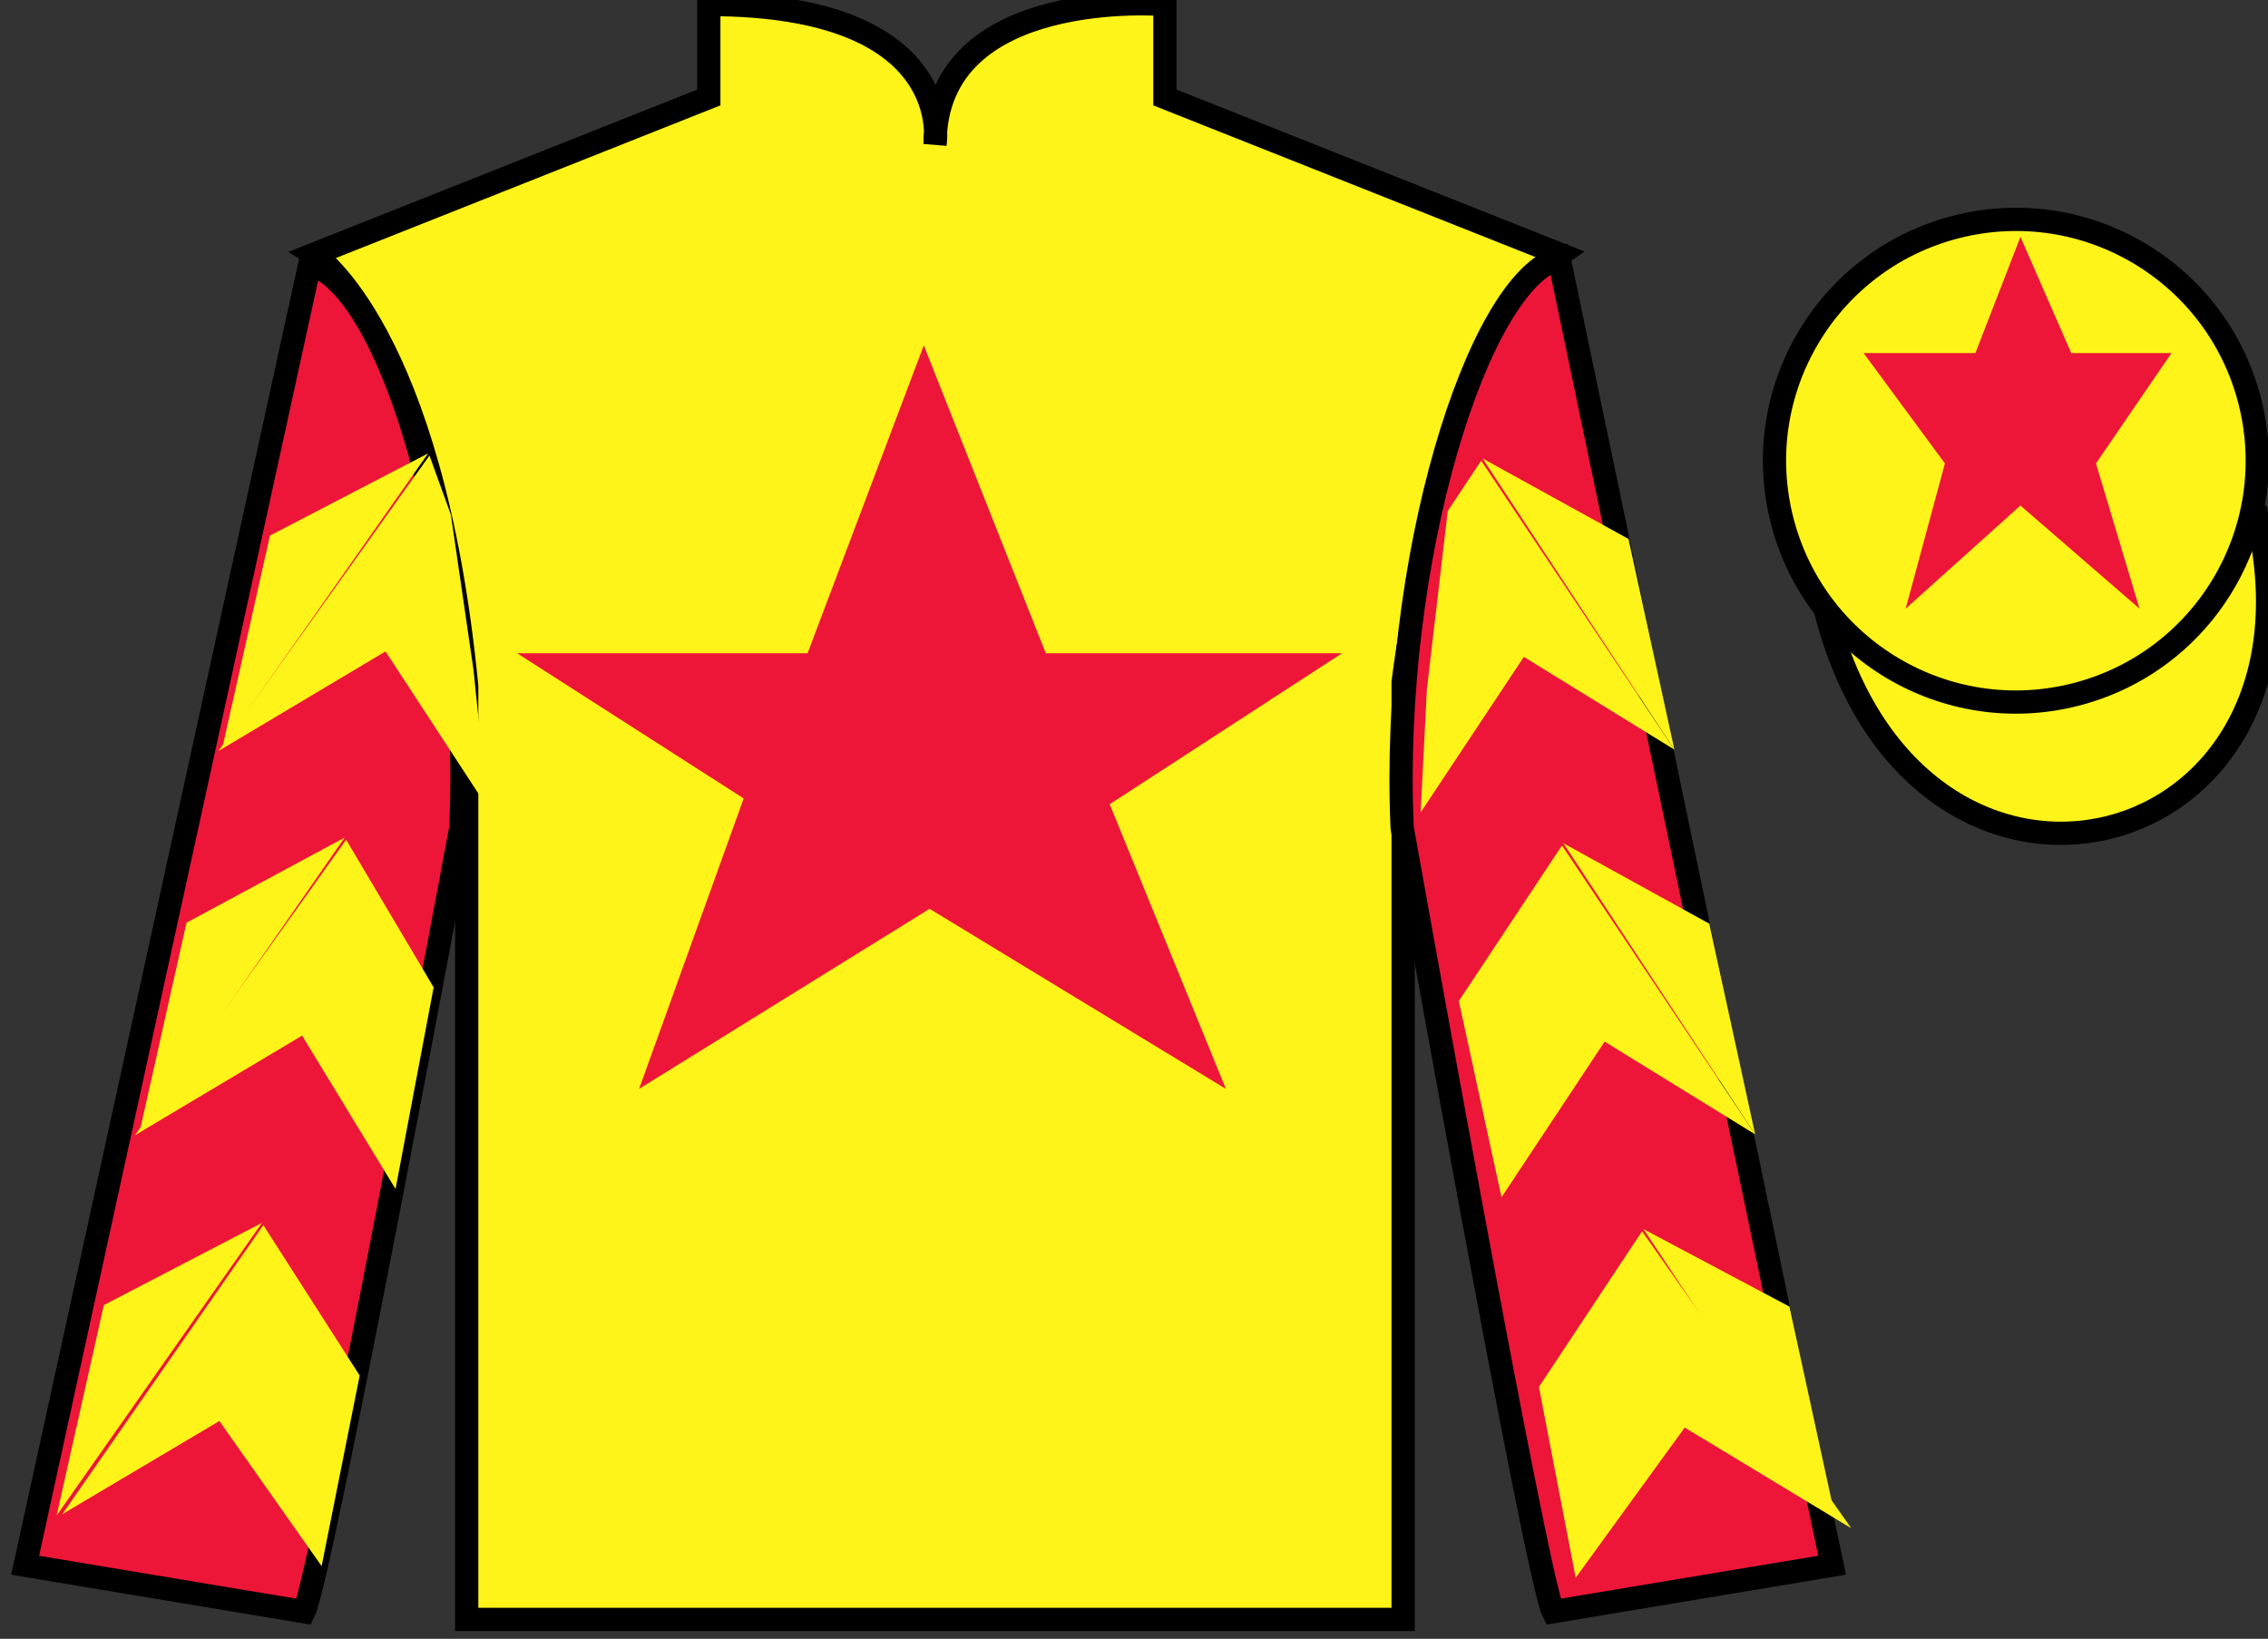
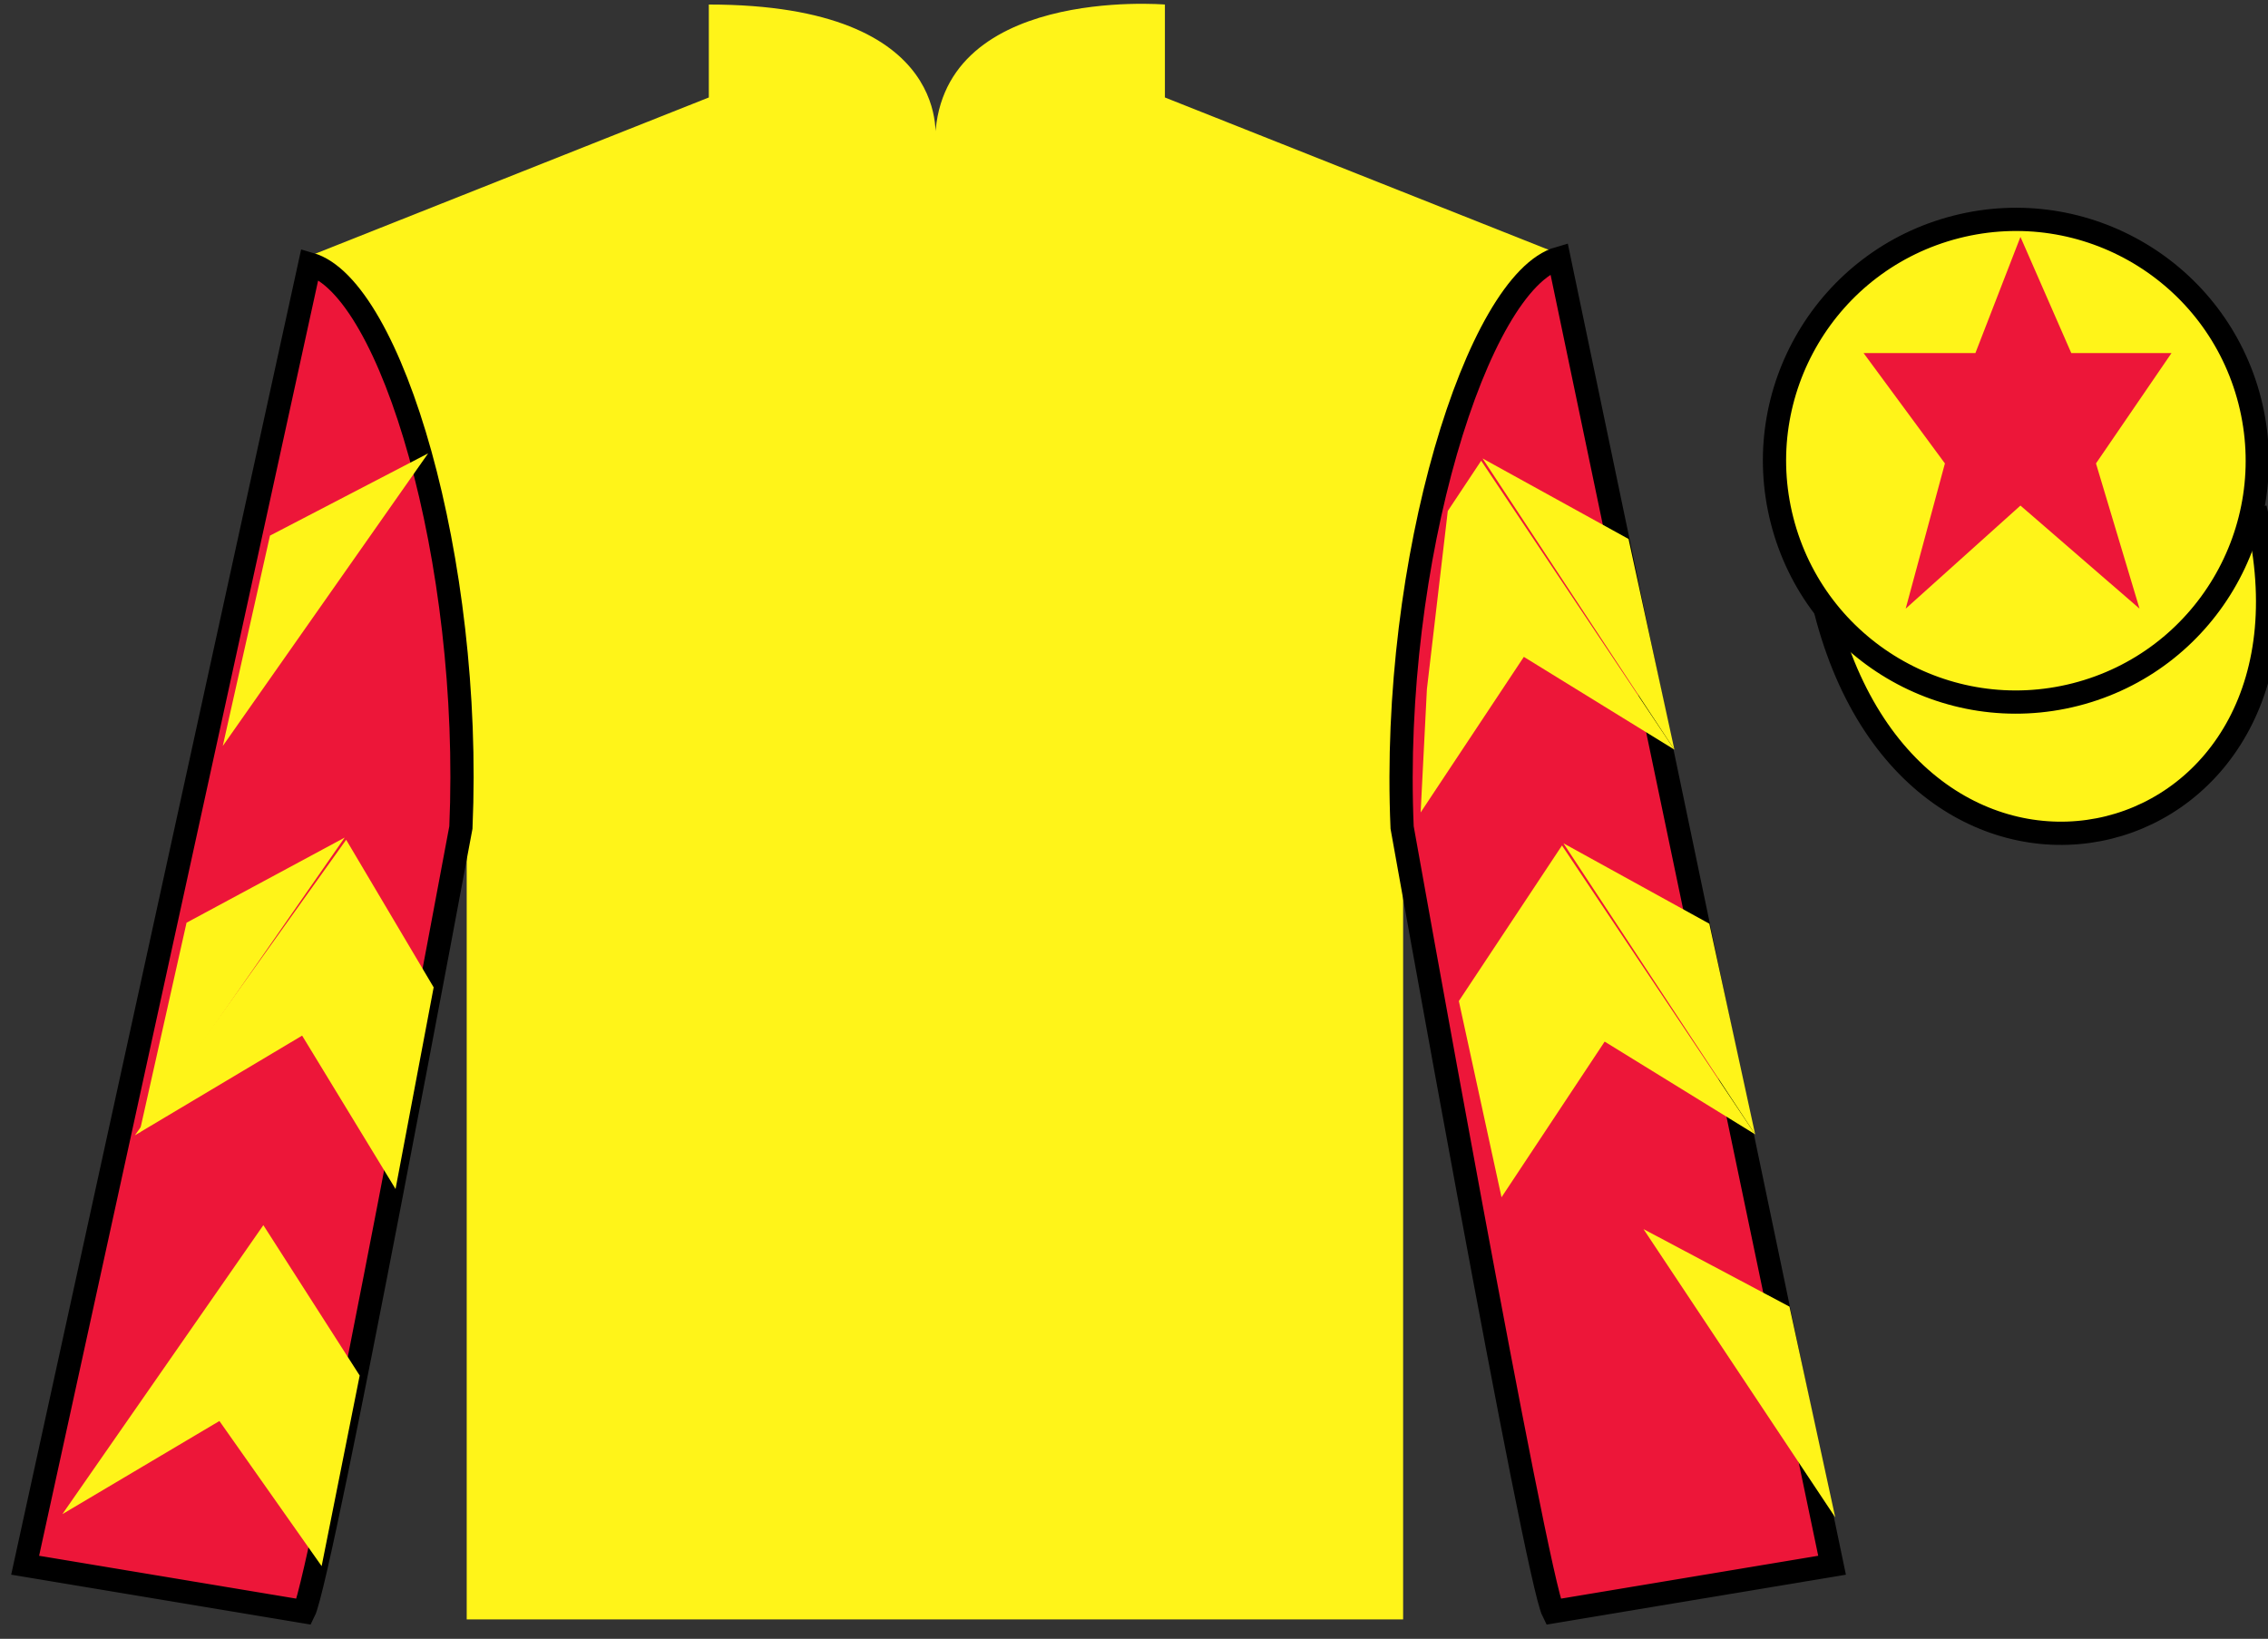
<svg xmlns="http://www.w3.org/2000/svg" width="97.59pt" height="70.53pt" viewBox="0 0 97.59 70.53" version="1.1">
  <rect x="0" y="0" width="97.59" height="70.53" fill="#333333" stroke="none" />
  <g id="surface0">
    <path style=" stroke:none;fill-rule:nonzero;fill:rgb(100%,95.41%,10.001%);fill-opacity:1;" d="M 13.5 10.945 C 13.5 10.945 18.582 14.195 20.082 29.531 C 20.082 29.531 20.082 44.531 20.082 69.695 L 60.375 69.695 L 60.375 29.363 C 60.375 29.363 62.168 14.363 67.125 10.945 L 50.125 4.195 L 50.125 0.195 C 50.125 0.195 40.234 -0.637 40.234 6.195 C 40.234 6.195 41.25 0.195 30.5 0.195 L 30.5 4.195 L 13.5 10.945 " />
-     <path style="fill:none;stroke-width:10;stroke-linecap:butt;stroke-linejoin:miter;stroke:rgb(0%,0%,0%);stroke-opacity:1;stroke-miterlimit:4;" d="M 135 595.847 C 135 595.847 185.82 563.347 200.82 409.988 C 200.82 409.988 200.82 259.988 200.82 8.347 L 603.75 8.347 L 603.75 411.667 C 603.75 411.667 621.68 561.667 671.25 595.847 L 501.25 663.347 L 501.25 703.347 C 501.25 703.347 402.344 711.667 402.344 643.347 C 402.344 643.347 412.5 703.347 305 703.347 L 305 663.347 L 135 595.847 Z M 135 595.847 " transform="matrix(0.1,0,0,-0.1,0,70.53)" />
    <path style=" stroke:none;fill-rule:nonzero;fill:rgb(92.863%,8.783%,22.277%);fill-opacity:1;" d="M 13.082 69.363 C 13.832 67.863 19.832 35.613 19.832 35.613 C 20.332 24.113 16.832 12.363 13.332 11.363 L 1.082 67.363 L 13.082 69.363 " />
    <path style="fill:none;stroke-width:10;stroke-linecap:butt;stroke-linejoin:miter;stroke:rgb(0%,0%,0%);stroke-opacity:1;stroke-miterlimit:4;" d="M 130.82 11.667 C 138.32 26.667 198.32 349.167 198.32 349.167 C 203.32 464.167 168.32 581.667 133.32 591.667 L 10.82 31.667 L 130.82 11.667 Z M 130.82 11.667 " transform="matrix(0.1,0,0,-0.1,0,70.53)" />
    <path style=" stroke:none;fill-rule:nonzero;fill:rgb(92.863%,8.783%,22.277%);fill-opacity:1;" d="M 78.832 67.363 L 67.082 11.113 C 63.582 12.113 59.832 24.113 60.332 35.613 C 60.332 35.613 66.082 67.863 66.832 69.363 L 78.832 67.363 " />
    <path style="fill:none;stroke-width:10;stroke-linecap:butt;stroke-linejoin:miter;stroke:rgb(0%,0%,0%);stroke-opacity:1;stroke-miterlimit:4;" d="M 788.32 31.667 L 670.82 594.167 C 635.82 584.167 598.32 464.167 603.32 349.167 C 603.32 349.167 660.82 26.667 668.32 11.667 L 788.32 31.667 Z M 788.32 31.667 " transform="matrix(0.1,0,0,-0.1,0,70.53)" />
    <path style="fill-rule:nonzero;fill:rgb(100%,95.41%,10.001%);fill-opacity:1;stroke-width:10;stroke-linecap:butt;stroke-linejoin:miter;stroke:rgb(0%,0%,0%);stroke-opacity:1;stroke-miterlimit:4;" d="M 785.508 442.566 C 825.234 286.941 1009.18 334.519 970.391 486.511 " transform="matrix(0.1,0,0,-0.1,0,70.53)" />
-     <path style=" stroke:none;fill-rule:nonzero;fill:rgb(92.863%,8.783%,22.277%);fill-opacity:1;" d="M 39.75 14.863 L 34.75 28.113 L 22.25 28.113 L 32 34.363 L 27.5 46.863 L 40 39.113 L 52.75 46.863 L 47.75 34.613 L 57.75 28.113 L 45 28.113 L 39.75 14.863 " />
    <path style=" stroke:none;fill-rule:nonzero;fill:rgb(100%,95.41%,10.001%);fill-opacity:1;" d="M 89.309 29.891 C 94.867 28.473 98.223 22.816 96.805 17.258 C 95.387 11.703 89.734 8.348 84.176 9.766 C 78.617 11.184 75.262 16.836 76.68 22.395 C 78.098 27.953 83.754 31.309 89.309 29.891 " />
    <path style="fill:none;stroke-width:10;stroke-linecap:butt;stroke-linejoin:miter;stroke:rgb(0%,0%,0%);stroke-opacity:1;stroke-miterlimit:4;" d="M 893.086 406.394 C 948.672 420.573 982.227 477.136 968.047 532.722 C 953.867 588.269 897.344 621.823 841.758 607.644 C 786.172 593.464 752.617 536.941 766.797 481.355 C 780.977 425.769 837.539 392.214 893.086 406.394 Z M 893.086 406.394 " transform="matrix(0.1,0,0,-0.1,0,70.53)" />
-     <path style=" stroke:none;fill-rule:nonzero;fill:rgb(100%,95.41%,10.001%);fill-opacity:1;" d="M 9.395 32.324 L 16.59 28.035 L 20.984 34.762 L 20.375 28.832 L 19.402 22.156 L 18.48 19.605 " />
    <path style=" stroke:none;fill-rule:nonzero;fill:rgb(100%,95.41%,10.001%);fill-opacity:1;" d="M 18.422 19.512 L 11.617 23.051 L 9.586 32.105 " />
    <path style=" stroke:none;fill-rule:nonzero;fill:rgb(100%,95.41%,10.001%);fill-opacity:1;" d="M 2.246 65.445 L 9.441 61.156 " />
    <path style=" stroke:none;fill-rule:nonzero;fill:rgb(100%,95.41%,10.001%);fill-opacity:1;" d="M 15.727 59.449 L 11.332 52.727 " />
    <path style=" stroke:none;fill-rule:nonzero;fill:rgb(100%,95.41%,10.001%);fill-opacity:1;" d="M 11.273 52.629 L 4.469 56.168 " />
    <path style=" stroke:none;fill-rule:nonzero;fill:rgb(100%,95.41%,10.001%);fill-opacity:1;" d="M 2.684 65.164 L 9.441 61.156 L 13.84 67.402 L 15.477 59.199 L 11.332 52.727 " />
-     <path style=" stroke:none;fill-rule:nonzero;fill:rgb(100%,95.41%,10.001%);fill-opacity:1;" d="M 11.273 52.629 L 4.469 56.168 L 2.438 65.223 " />
    <path style=" stroke:none;fill-rule:nonzero;fill:rgb(100%,95.41%,10.001%);fill-opacity:1;" d="M 5.805 48.859 L 13 44.57 L 17.02 51.172 L 18.66 42.492 L 14.895 36.141 " />
    <path style=" stroke:none;fill-rule:nonzero;fill:rgb(100%,95.41%,10.001%);fill-opacity:1;" d="M 14.832 36.047 L 8.027 39.711 L 5.996 48.766 " />
    <path style=" stroke:none;fill-rule:nonzero;fill:rgb(100%,95.41%,10.001%);fill-opacity:1;" d="M 72.047 32.262 L 65.57 28.27 L 61.129 34.965 L 61.398 29.664 L 62.297 21.992 L 63.734 19.828 " />
    <path style=" stroke:none;fill-rule:nonzero;fill:rgb(100%,95.41%,10.001%);fill-opacity:1;" d="M 63.793 19.73 L 70.074 23.195 L 72.047 32.262 " />
    <path style=" stroke:none;fill-rule:nonzero;fill:rgb(100%,95.41%,10.001%);fill-opacity:1;" d="M 79.66 65.773 L 72.492 61.438 " />
    <path style=" stroke:none;fill-rule:nonzero;fill:rgb(100%,95.41%,10.001%);fill-opacity:1;" d="M 66.219 59.691 L 70.656 52.992 " />
-     <path style=" stroke:none;fill-rule:nonzero;fill:rgb(100%,95.41%,10.001%);fill-opacity:1;" d="M 79.66 65.773 L 72.492 61.438 L 67.801 67.902 L 66.219 59.691 L 70.656 52.992 " />
    <path style=" stroke:none;fill-rule:nonzero;fill:rgb(100%,95.41%,10.001%);fill-opacity:1;" d="M 70.719 52.898 L 77 56.234 L 78.969 65.305 " />
    <path style=" stroke:none;fill-rule:nonzero;fill:rgb(100%,95.41%,10.001%);fill-opacity:1;" d="M 75.523 48.82 L 69.047 44.828 L 64.609 51.527 L 62.773 43.082 L 67.211 36.387 " />
    <path style=" stroke:none;fill-rule:nonzero;fill:rgb(100%,95.41%,10.001%);fill-opacity:1;" d="M 67.273 36.293 L 73.551 39.754 L 75.523 48.82 " />
    <path style=" stroke:none;fill-rule:nonzero;fill:rgb(92.863%,8.783%,22.277%);fill-opacity:1;" d="M 86.938 10.195 L 85 15.195 L 80.188 15.195 L 83.688 19.945 L 82 26.195 L 86.938 21.758 L 92.062 26.195 L 90.188 19.945 L 93.438 15.195 L 89.125 15.195 L 86.938 10.195 " />
  </g>
</svg>